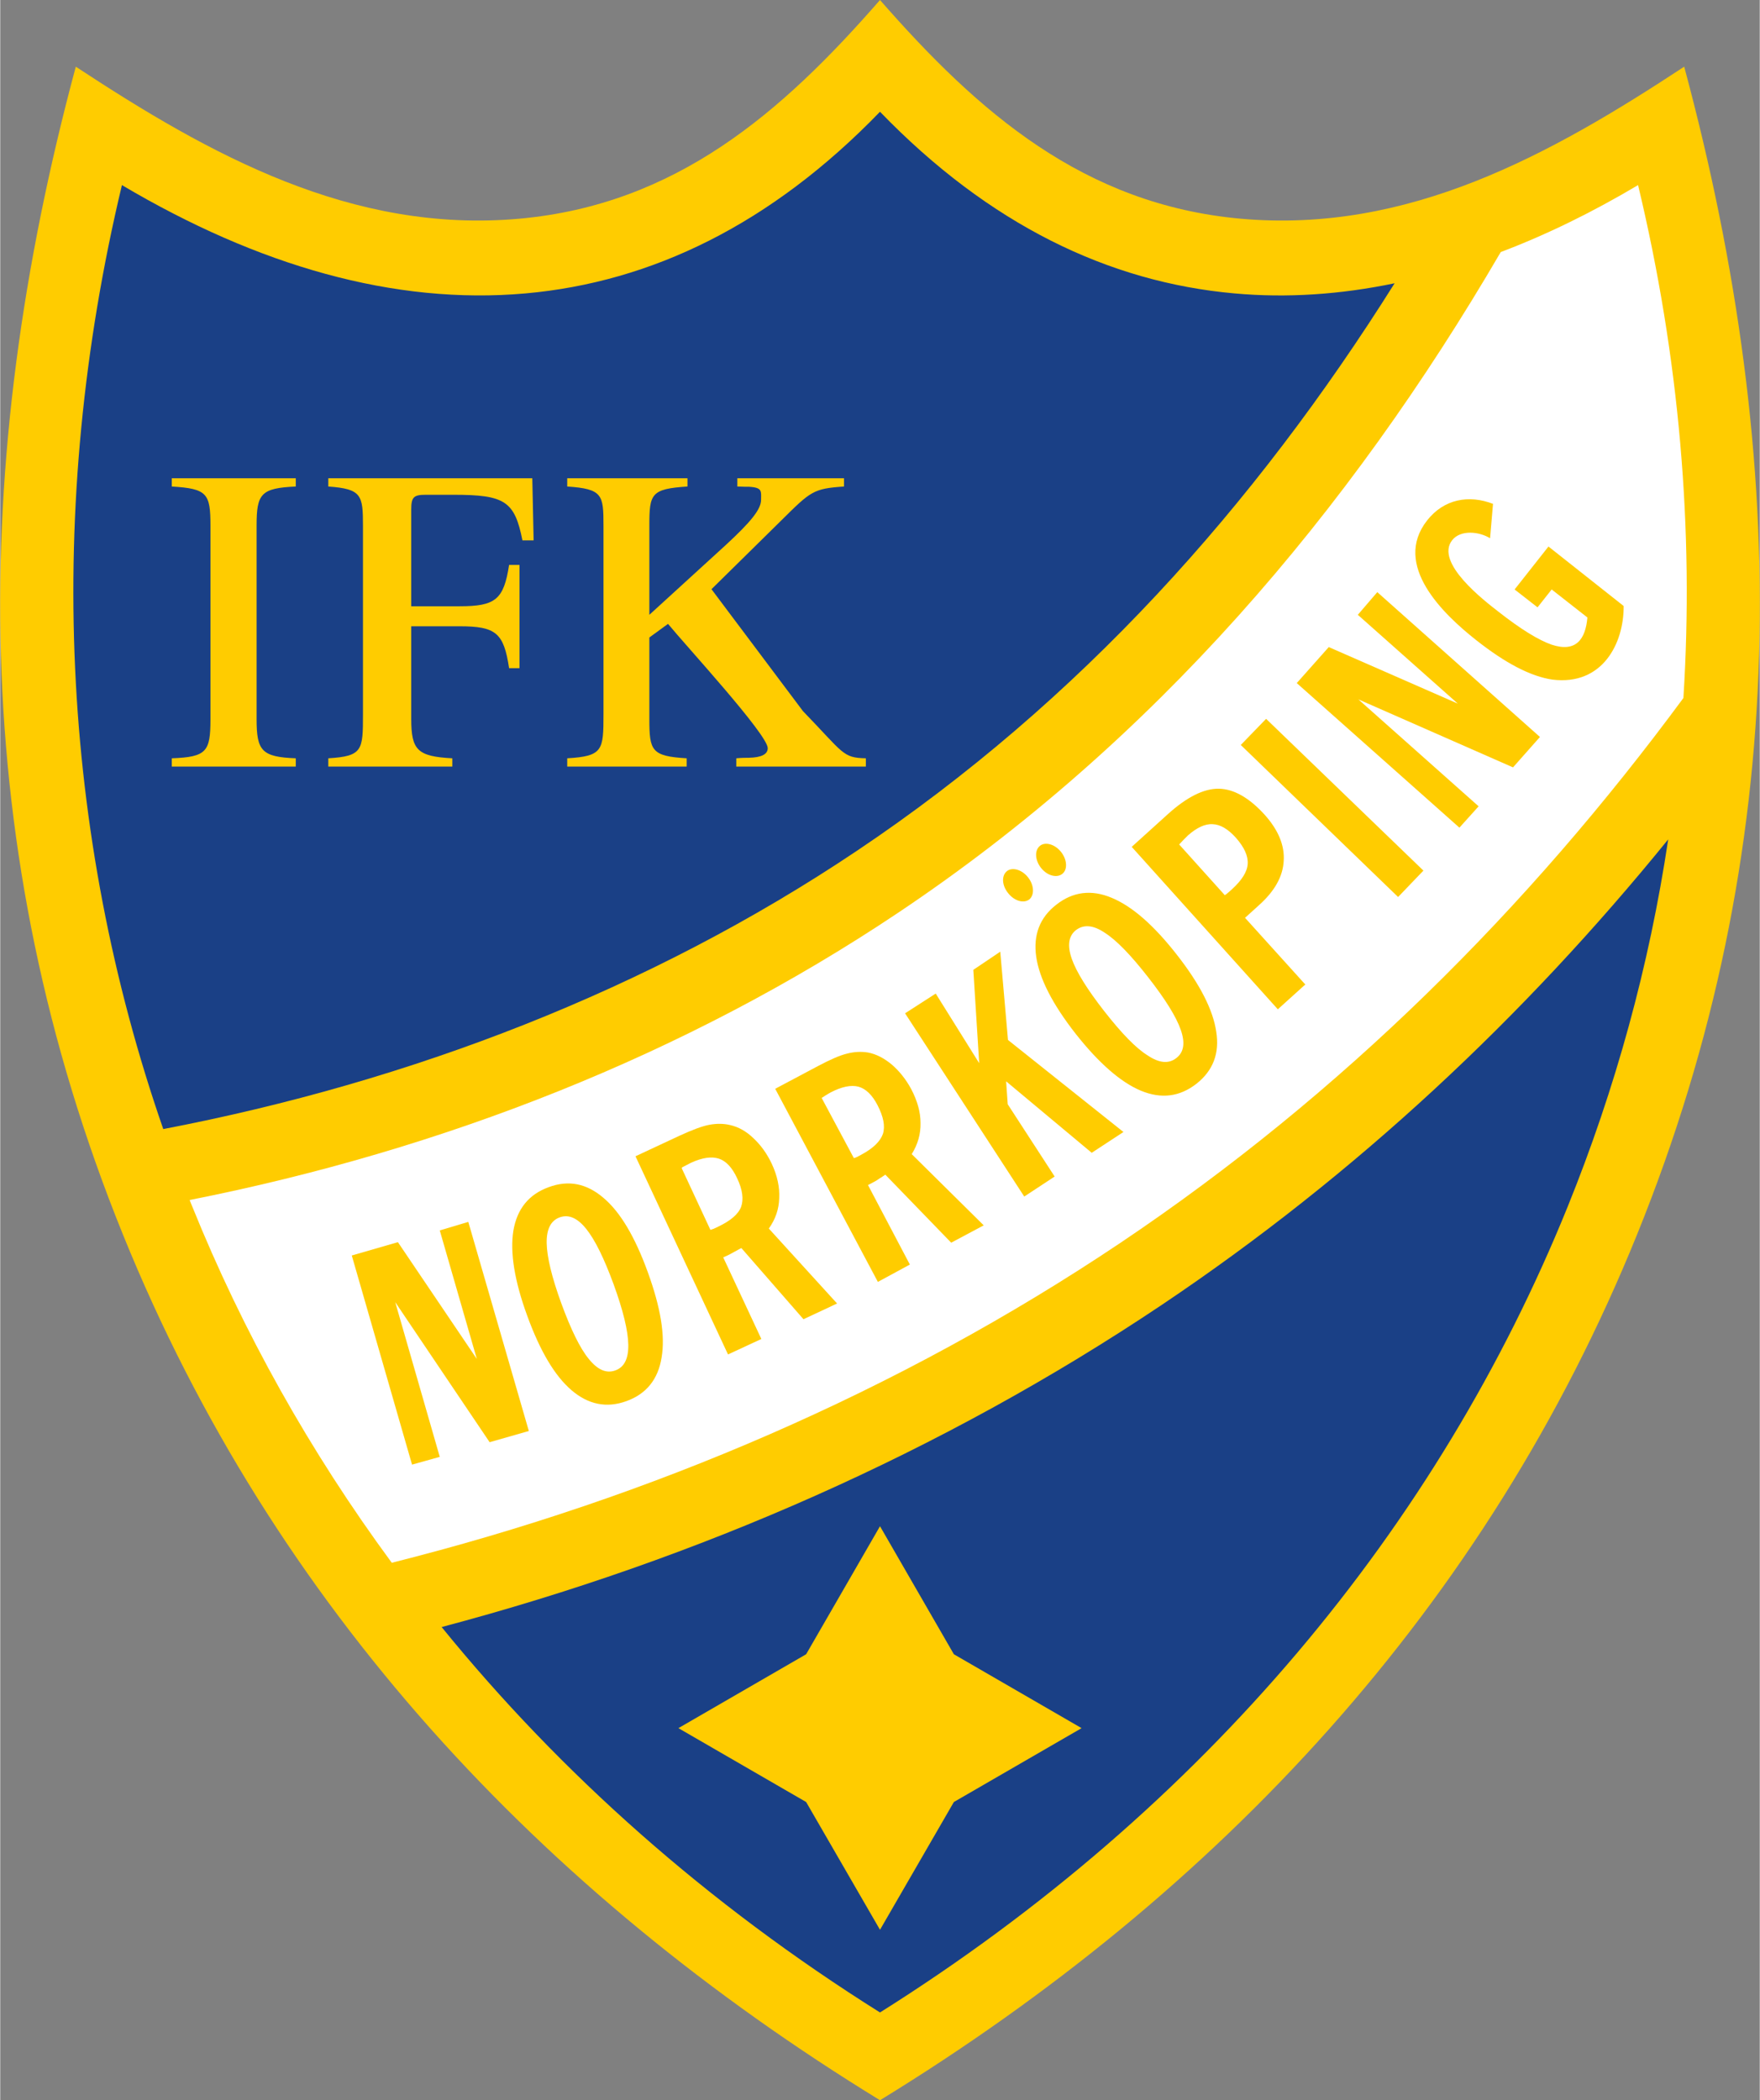
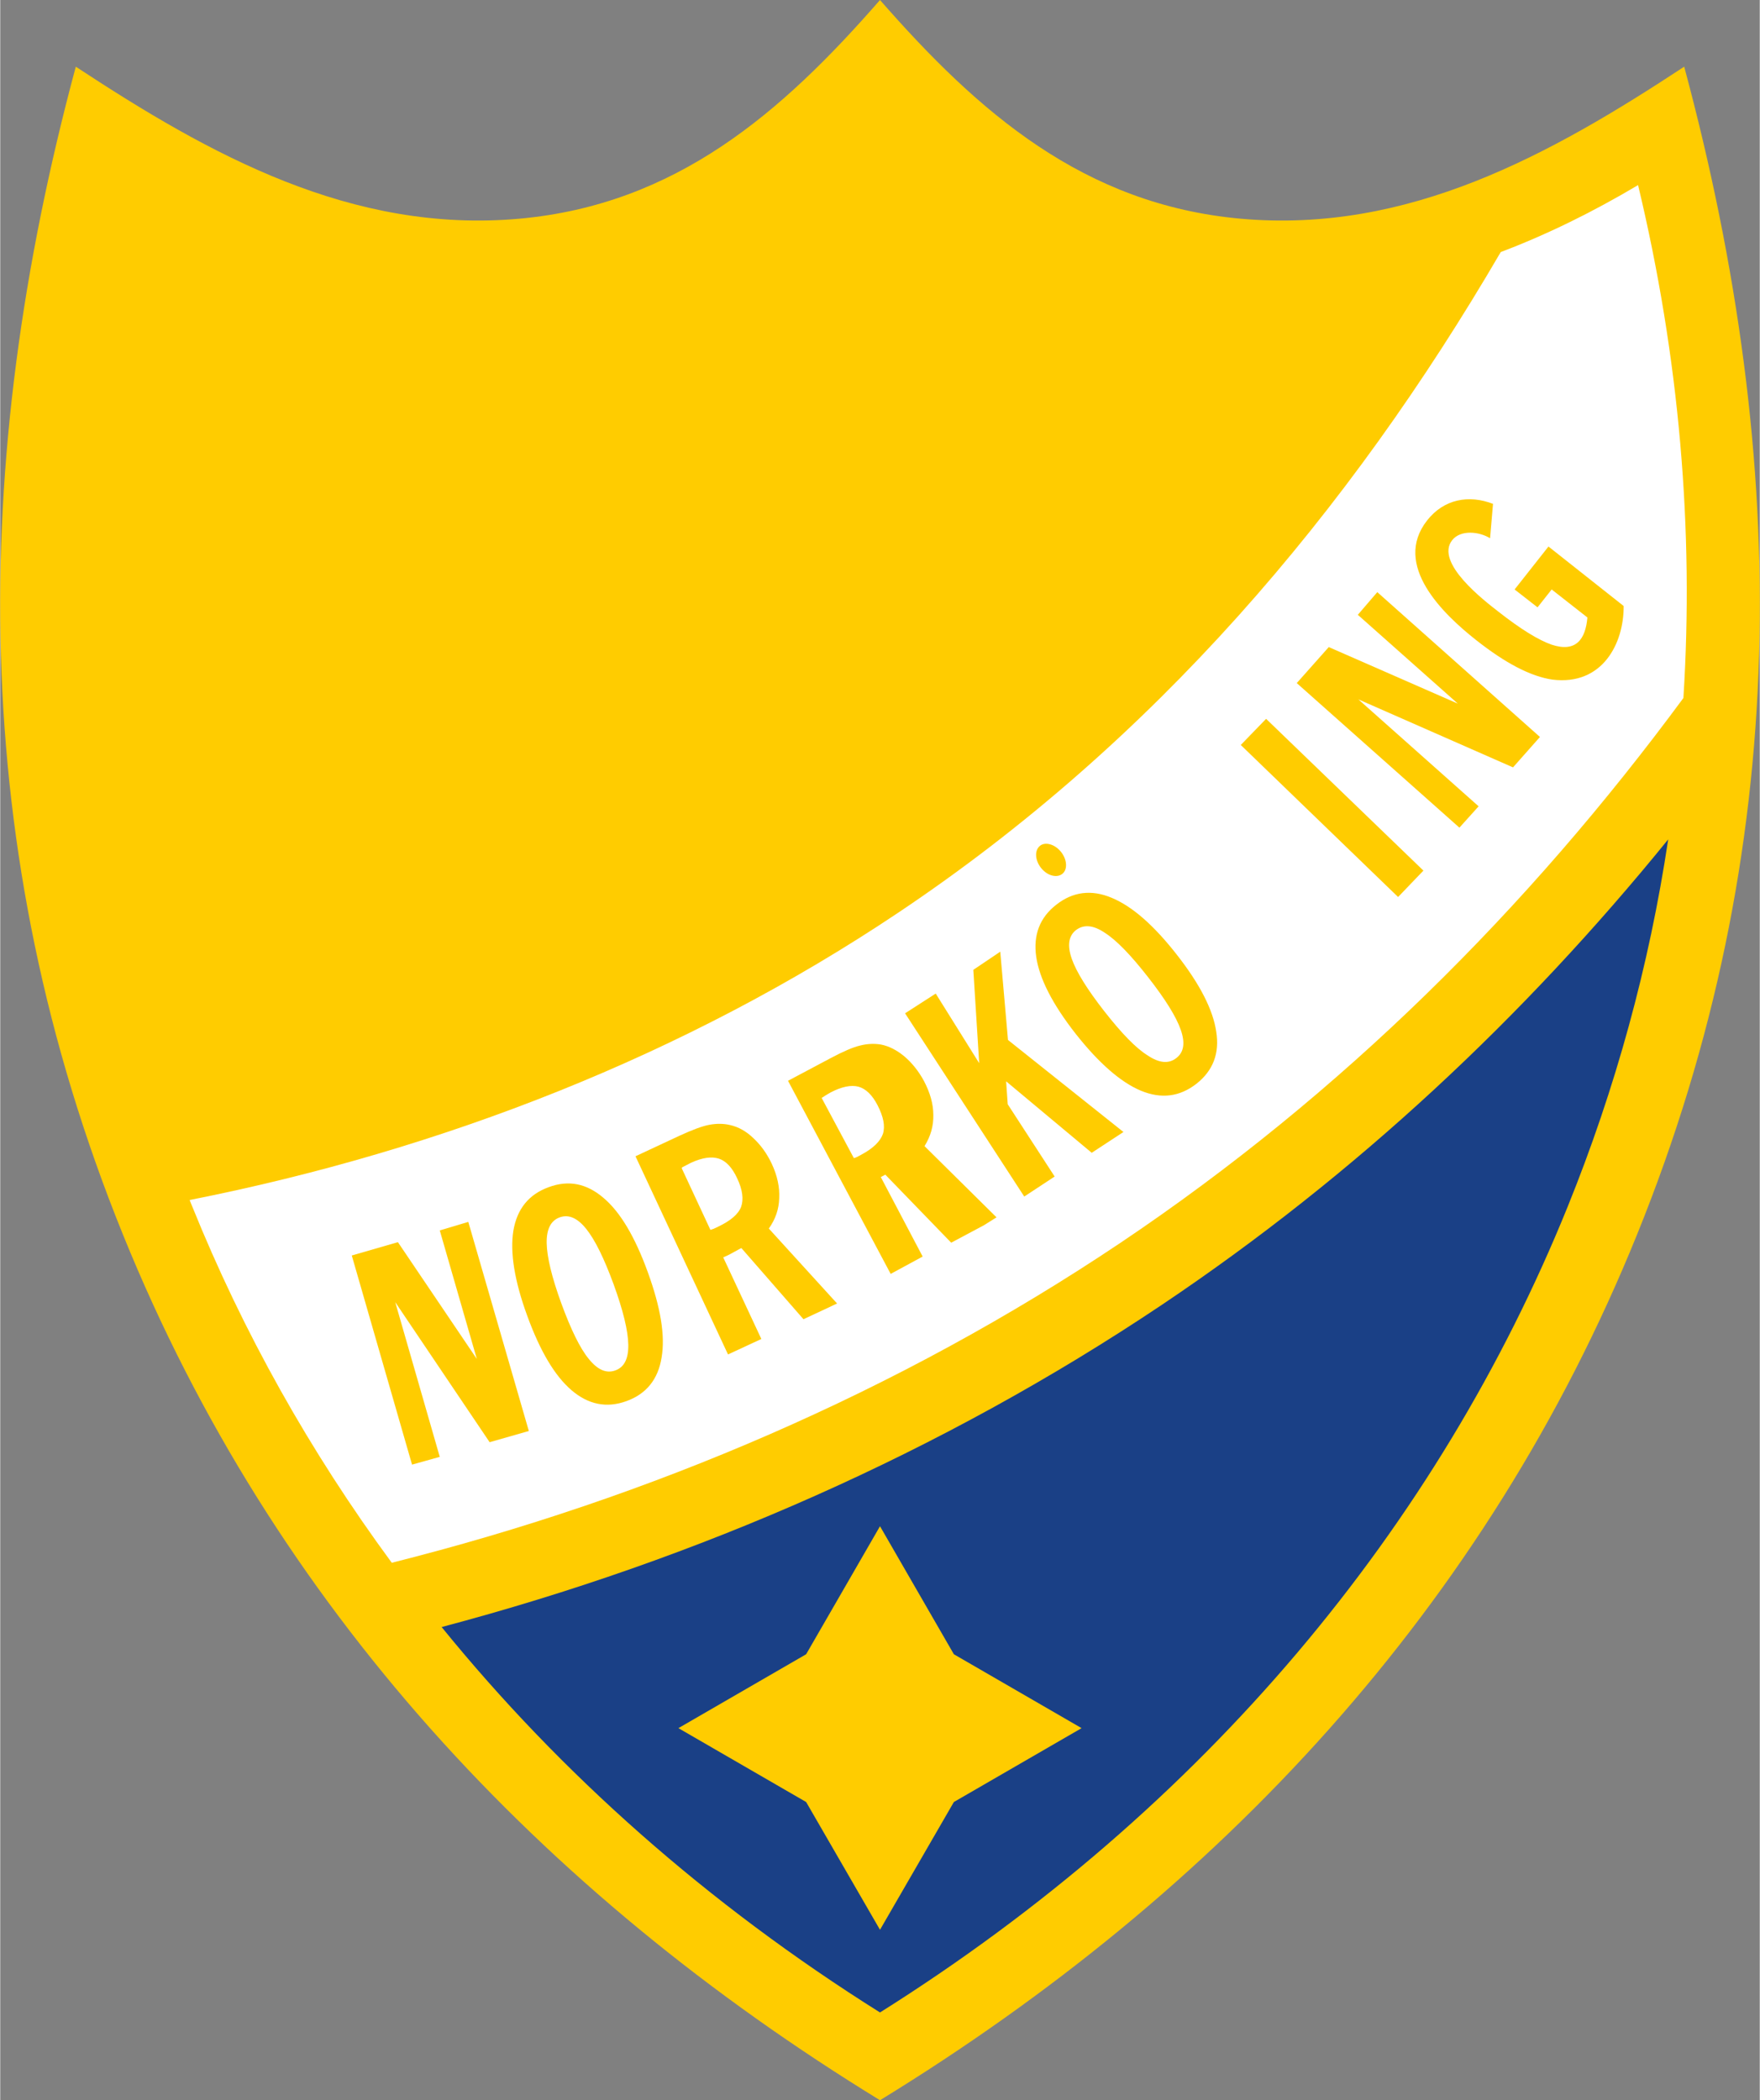
<svg xmlns="http://www.w3.org/2000/svg" xml:space="preserve" width="1980px" height="2362px" shape-rendering="geometricPrecision" text-rendering="geometricPrecision" image-rendering="optimizeQuality" fill-rule="evenodd" clip-rule="evenodd" viewBox="0 0 2261.57 2698.61">
  <rect x="0" y="0" width="2261.57" height="2698.61" fill="#808080" stroke="none" />
  <g id="Ebene_x0020_1">
    <path fill="#FFCC00" fill-rule="nonzero" d="M1130.78 0c126.805,144.974 262.184,262.871 463.706,281.035 215.229,19.192 397.56,-81.911 569.949,-195.354 137.088,509.289 139.831,1006.24 -60.662,1500.79 -193.638,477.753 -536.706,844.813 -972.992,1112.14 -436.288,-267.322 -779.354,-634.382 -972.993,-1112.14 -200.494,-494.551 -197.752,-991.5 -60.663,-1500.79 172.392,113.443 354.719,214.547 569.953,195.354 201.52,-18.164 337.236,-136.061 463.704,-281.035z" />
    <path fill="#1A4086" fill-rule="nonzero" d="M567.346 2090.62c152.854,188.155 341.353,355.747 563.438,495.233 418.122,-262.867 717.661,-624.784 883.885,-1035.37 61.346,-151.487 104.872,-309.481 129.207,-471.932 -185.415,228.256 -400.988,430.463 -650.833,598.053 -282.406,189.181 -597.025,326.959 -925.697,414.011z" />
-     <path fill="#1A4086" fill-rule="nonzero" d="M1130.78 143.601c-140.175,144.972 -294.059,218.999 -455.479,233.396 -168.964,15.08 -344.096,-35.645 -518.885,-139.147 -99.733,416.752 -78.484,833.849 53.122,1212.9 317.02,-60.661 624.1,-178.216 891.424,-357.46 286.175,-191.583 511.687,-443.488 691.274,-729.318 -69.229,14.393 -138.118,19.194 -205.976,13.025 -161.424,-14.397 -315.307,-88.424 -455.48,-233.396z" />
    <path fill="#FFCC00" fill-rule="nonzero" d="M1112.62 984.987l0 -10.624c-30.16,-0.685 -28.102,-6.168 -80.882,-60.659l-117.554 -156.626 89.794 -88.421c38.041,-37.702 41.128,-40.787 80.54,-43.526l0 -10.624 -137.087 0 0 10.624c6.853,0.341 12.681,0.341 15.079,0.341 17.479,1.03 15.423,5.826 15.423,16.792 0,12.339 -13.709,28.791 -45.24,57.923l-98.362 89.792 0 -114.468c0,-41.128 2.056,-47.296 49.008,-50.38l0 -10.624 -154.567 0 0 10.624c45.581,3.085 46.611,10.624 46.611,50.38l0 242.304c0,46.269 -0.685,53.809 -46.611,56.548l0 10.624 153.54 0 0 -10.624c-45.24,-2.739 -47.981,-9.594 -47.981,-50.38l0 -104.871 23.991 -17.479c23.305,28.443 128.18,142.23 128.18,159.708 0,7.884 -8.227,11.995 -24.335,12.337 -3.085,0 -9.254,0 -16.108,0.685l0 10.624 166.561 0z" />
    <path fill="#FFCC00" fill-rule="nonzero" d="M685.586 694.36l-1.714 -79.855 -262.184 0 0 10.624c42.84,3.085 44.553,10.966 44.553,50.38l0 242.304c0,46.269 -0.341,53.809 -44.553,56.548l0 10.624 159.367 0 0 -10.624c-44.554,-2.398 -52.779,-10.279 -52.779,-50.38l0 -119.265 62.034 0c46.952,0 56.891,8.567 63.744,53.806l13.368 0 0 -132.633 -13.368 0c-6.853,44.553 -17.478,53.122 -63.744,53.122l-62.034 0 0 -124.41c0,-15.765 3.085,-18.849 18.508,-18.849l35.986 0c65.802,0 78.482,8.225 88.421,58.606l14.394 0z" />
-     <path fill="#FFCC00" fill-rule="nonzero" d="M379.877 984.987l0 -10.624c-43.87,-1.712 -50.38,-9.594 -50.38,-50.38l0 -248.472c0,-41.128 5.482,-48.327 50.38,-50.38l0 -10.624 -159.369 0 0 10.624c45.584,2.739 49.698,8.911 49.698,50.38l0 248.472c0,41.814 -4.799,48.668 -49.698,50.38l0 10.624 159.369 0z" />
    <polygon fill="#FFCC00" fill-rule="nonzero" points="1035.85,2315.44 871.685,2220.51 1035.85,2125.57 1130.78,1961.07 1225.72,2125.57 1389.88,2220.51 1225.72,2315.44 1130.78,2479.61 " />
    <path fill="white" fill-rule="nonzero" d="M243.472 1541.91c1.027,3.087 2.399,5.828 3.429,8.571 65.116,161.078 151.14,314.619 256.356,457.535 332.784,-83.627 651.518,-220.03 936.322,-410.926 285.486,-191.583 524.366,-429.776 723.83,-700.185 13.71,-215.916 -5.14,-437.317 -58.262,-659.058 -58.947,34.958 -117.553,63.747 -176.503,86.025 -195.353,334.839 -446.569,629.584 -774.555,848.925 -273.494,183.017 -586.402,305.026 -910.618,369.114z" />
    <path fill="#FFCC00" fill-rule="nonzero" d="M721.229 1674.89c12.338,33.587 23.992,57.578 35.301,71.287 11.31,14.052 22.62,18.849 33.93,14.739 11.651,-4.115 17.137,-15.08 16.794,-33.244 -0.343,-17.823 -6.51,-43.526 -18.85,-77.454 -12.337,-33.588 -23.991,-57.238 -35.301,-71.287 -11.31,-14.053 -22.62,-18.85 -33.93,-14.739 -11.654,4.114 -17.136,15.424 -16.792,33.243 0.341,17.823 6.509,43.527 18.849,77.456zm-43.87 15.764l0 0c-16.451,-44.893 -22.276,-81.564 -17.819,-109.326 4.797,-28.102 19.877,-46.611 45.238,-55.863 25.704,-9.596 49.01,-4.799 70.601,13.709 21.593,18.163 40.443,50.035 56.891,95.277 16.451,45.238 22.622,81.566 17.823,109.67 -4.455,28.102 -19.535,46.952 -45.24,56.204 -25.362,9.256 -49.01,4.457 -70.601,-14.049 -21.593,-18.508 -40.441,-50.38 -56.894,-95.623z" />
    <path fill="#FFCC00" fill-rule="nonzero" d="M912.813 1580.3c1.368,-0.344 2.74,-1.03 4.111,-1.371 1.371,-0.685 3.085,-1.372 5.826,-2.743 15.765,-7.54 25.704,-15.765 29.474,-25.363 3.429,-9.594 2.056,-21.933 -5.141,-37.013 -6.169,-13.368 -14.05,-21.934 -23.305,-25.017 -9.598,-3.085 -21.249,-1.372 -35.643,5.141 -2.742,1.368 -6.512,3.426 -11.31,5.824 -0.343,0.685 -0.685,0.685 -1.03,1.031l37.017 79.512zm162.791 94.589l0 0 -43.183 20.219 -79.855 -91.503c-2.74,1.368 -5.482,3.085 -8.223,4.455 -3.087,1.714 -6.172,3.426 -8.912,4.798l-6.168 2.742 49.008 104.871 -42.84 19.879 -118.927 -254.643 56.551 -26.39c16.452,-7.54 29.13,-12.339 38.385,-14.053 9.254,-1.712 18.164,-1.712 26.731,0.341 10.624,2.402 20.565,7.885 29.818,16.796 9.596,8.911 17.479,19.877 23.645,32.899 7.199,15.424 10.283,30.162 9.598,44.213 -0.343,14.052 -4.798,27.074 -13.366,39.071l87.737 96.304z" />
-     <path fill="#FFCC00" fill-rule="nonzero" d="M1097.2 1488.11c1.027,-0.344 2.399,-0.685 3.77,-1.371 1.371,-0.685 3.085,-1.712 5.826,-3.085 15.423,-8.225 24.333,-17.136 27.762,-26.734 3.083,-9.938 0.685,-21.933 -6.857,-36.669 -6.854,-13.366 -15.08,-21.252 -24.675,-23.991 -9.596,-2.399 -21.25,0 -35.301,7.196 -2.398,1.371 -6.168,3.429 -10.623,6.512 -0.687,0.341 -1.03,0.687 -1.372,0.687l41.47 77.454zm166.907 86.368l0 0 -41.814 22.277 -84.651 -87.396c-2.398,1.715 -5.141,3.429 -7.883,5.141 -2.74,2.058 -5.828,3.77 -8.568,5.142l-5.826 3.083 53.808 102.133 -41.127 22.277 -131.95 -248.135 54.836 -29.129c16.109,-8.569 28.79,-14.052 37.702,-16.109 9.252,-2.399 18.163,-2.74 26.731,-1.372 10.624,2.058 20.565,7.199 30.502,15.425 9.595,8.225 18.164,18.849 25.019,31.531 7.884,15.08 11.995,29.473 11.995,43.526 0.341,14.049 -3.429,27.417 -11.31,40.097l92.535 91.509z" />
+     <path fill="#FFCC00" fill-rule="nonzero" d="M1097.2 1488.11c1.027,-0.344 2.399,-0.685 3.77,-1.371 1.371,-0.685 3.085,-1.712 5.826,-3.085 15.423,-8.225 24.333,-17.136 27.762,-26.734 3.083,-9.938 0.685,-21.933 -6.857,-36.669 -6.854,-13.366 -15.08,-21.252 -24.675,-23.991 -9.596,-2.399 -21.25,0 -35.301,7.196 -2.398,1.371 -6.168,3.429 -10.623,6.512 -0.687,0.341 -1.03,0.687 -1.372,0.687l41.47 77.454zm166.907 86.368l0 0 -41.814 22.277 -84.651 -87.396l-5.826 3.083 53.808 102.133 -41.127 22.277 -131.95 -248.135 54.836 -29.129c16.109,-8.569 28.79,-14.052 37.702,-16.109 9.252,-2.399 18.163,-2.74 26.731,-1.372 10.624,2.058 20.565,7.199 30.502,15.425 9.595,8.225 18.164,18.849 25.019,31.531 7.884,15.08 11.995,29.473 11.995,43.526 0.341,14.049 -3.429,27.417 -11.31,40.097l92.535 91.509z" />
    <polygon fill="#FFCC00" fill-rule="nonzero" points="1316.19,1537.46 1163,1302.01 1202.41,1276.65 1258.28,1366.1 1250.74,1246.14 1285.35,1222.84 1295.29,1336.28 1443.69,1454.52 1402.91,1481.25 1292.89,1389.4 1294.95,1418.88 1355.27,1511.75 " />
    <path fill="#FFCC00" fill-rule="nonzero" d="M1382.34 1328.4c-29.814,-38.04 -46.611,-70.942 -50.722,-98.703 -4.114,-28.102 4.455,-50.722 25.704,-67.172 21.247,-16.796 45.24,-19.879 71.287,-8.911 26.39,10.964 54.15,35.301 83.625,72.999 29.817,38.044 46.611,70.942 50.724,99.049 4.455,27.761 -4.114,50.035 -25.363,66.831 -21.592,16.792 -45.24,19.877 -71.628,8.911 -26.048,-10.969 -54.15,-35.645 -83.627,-73.003zm36.673 -29.129l0 0c22.277,28.443 40.783,47.637 55.863,56.889 14.739,9.942 27.075,10.969 36.673,3.429 9.938,-7.539 11.653,-19.535 5.826,-36.327 -5.826,-16.795 -19.877,-39.415 -42.155,-67.861 -21.934,-28.102 -40.441,-47.297 -55.521,-56.891 -14.739,-9.942 -27.075,-10.969 -37.014,-3.429 -9.596,7.54 -11.31,19.879 -5.485,36.673 5.828,16.792 19.879,39.412 41.814,67.517z" />
-     <path fill="#FFCC00" fill-rule="nonzero" d="M1573.92 1150.18c1.371,-0.687 2.742,-1.714 3.77,-2.74 1.371,-1.03 3.083,-2.743 5.485,-4.799 12.678,-11.651 19.535,-22.276 20.218,-32.559 0.685,-10.282 -4.455,-21.592 -15.421,-33.928 -9.939,-10.969 -19.877,-16.796 -29.474,-17.137 -9.94,-0.685 -20.565,4.455 -31.875,14.394 -2.054,2.058 -3.77,3.77 -5.824,5.828 -1.715,1.712 -3.429,3.769 -5.485,5.826l58.606 65.116zm68.202 146.687l0 0 -187.813 -208.719 46.611 -42.155c24.335,-21.937 46.269,-32.901 65.46,-32.562 19.192,0.345 39.071,11.655 58.95,33.588 17.478,19.535 25.703,39.415 24.332,59.291 -1.027,19.877 -11.654,38.727 -31.531,56.55l-18.164 16.451 77.456 85.681 -35.301 31.875z" />
    <polygon fill="#FFCC00" fill-rule="nonzero" points="1796.7,1152.58 1594.49,957.229 1627.05,923.642 1829.25,1118.65 " />
-     <path fill="#FFCC00" fill-rule="nonzero" d="M1293.92 1119.34c6.854,-5.484 19.192,-2.055 27.075,7.884 7.883,9.938 8.568,22.62 1.714,28.446 -7.199,5.484 -19.194,2.054 -27.075,-7.884 -8.225,-9.938 -8.911,-22.62 -1.714,-28.446z" />
    <path fill="#FFCC00" fill-rule="nonzero" d="M1336.42 1086.78c6.853,-5.482 19.192,-2.056 27.075,7.881 7.883,9.942 8.569,22.622 1.715,28.106 -7.199,5.826 -19.535,2.398 -27.419,-7.54 -7.881,-9.939 -8.567,-22.62 -1.371,-28.447z" />
    <path fill="#FFCC00" fill-rule="nonzero" d="M1995.13 873.262c-28.105,-4.115 -60.663,-21.249 -98.02,-50.726 -42.155,-33.243 -108.301,-96.304 -63.063,-153.88 21.593,-27.419 53.465,-33.247 84.654,-21.252l-3.77 44.213c-13.709,-8.567 -37.7,-11.31 -48.667,2.398 -22.961,29.133 42.154,78.487 59.291,91.853 28.788,22.62 51.751,36.669 68.543,42.496 31.189,10.283 43.527,-6.854 45.925,-34.956l-45.925 -35.986 -18.163 22.961 -29.474 -22.961 43.526 -55.18 96.647 76.427c0.344,48.324 -27.417,102.473 -91.505,94.593z" />
    <polygon fill="#FFCC00" fill-rule="nonzero" points="529.302,1881.9 451.846,1613.2 511.139,1596.07 612.585,1746.18 564.947,1580.98 601.62,1570.02 679.417,1838.71 629.036,1853.11 507.713,1673.18 564.947,1871.96 " />
    <polygon fill="#FFCC00" fill-rule="nonzero" points="1875.52,1063.47 1666.46,877.717 1707.59,831.448 1873.47,904.107 1744.94,789.979 1769.96,760.847 1979.02,946.948 1944.41,986.018 1745.63,898.624 1900.2,1036.05 " />
  </g>
</svg>